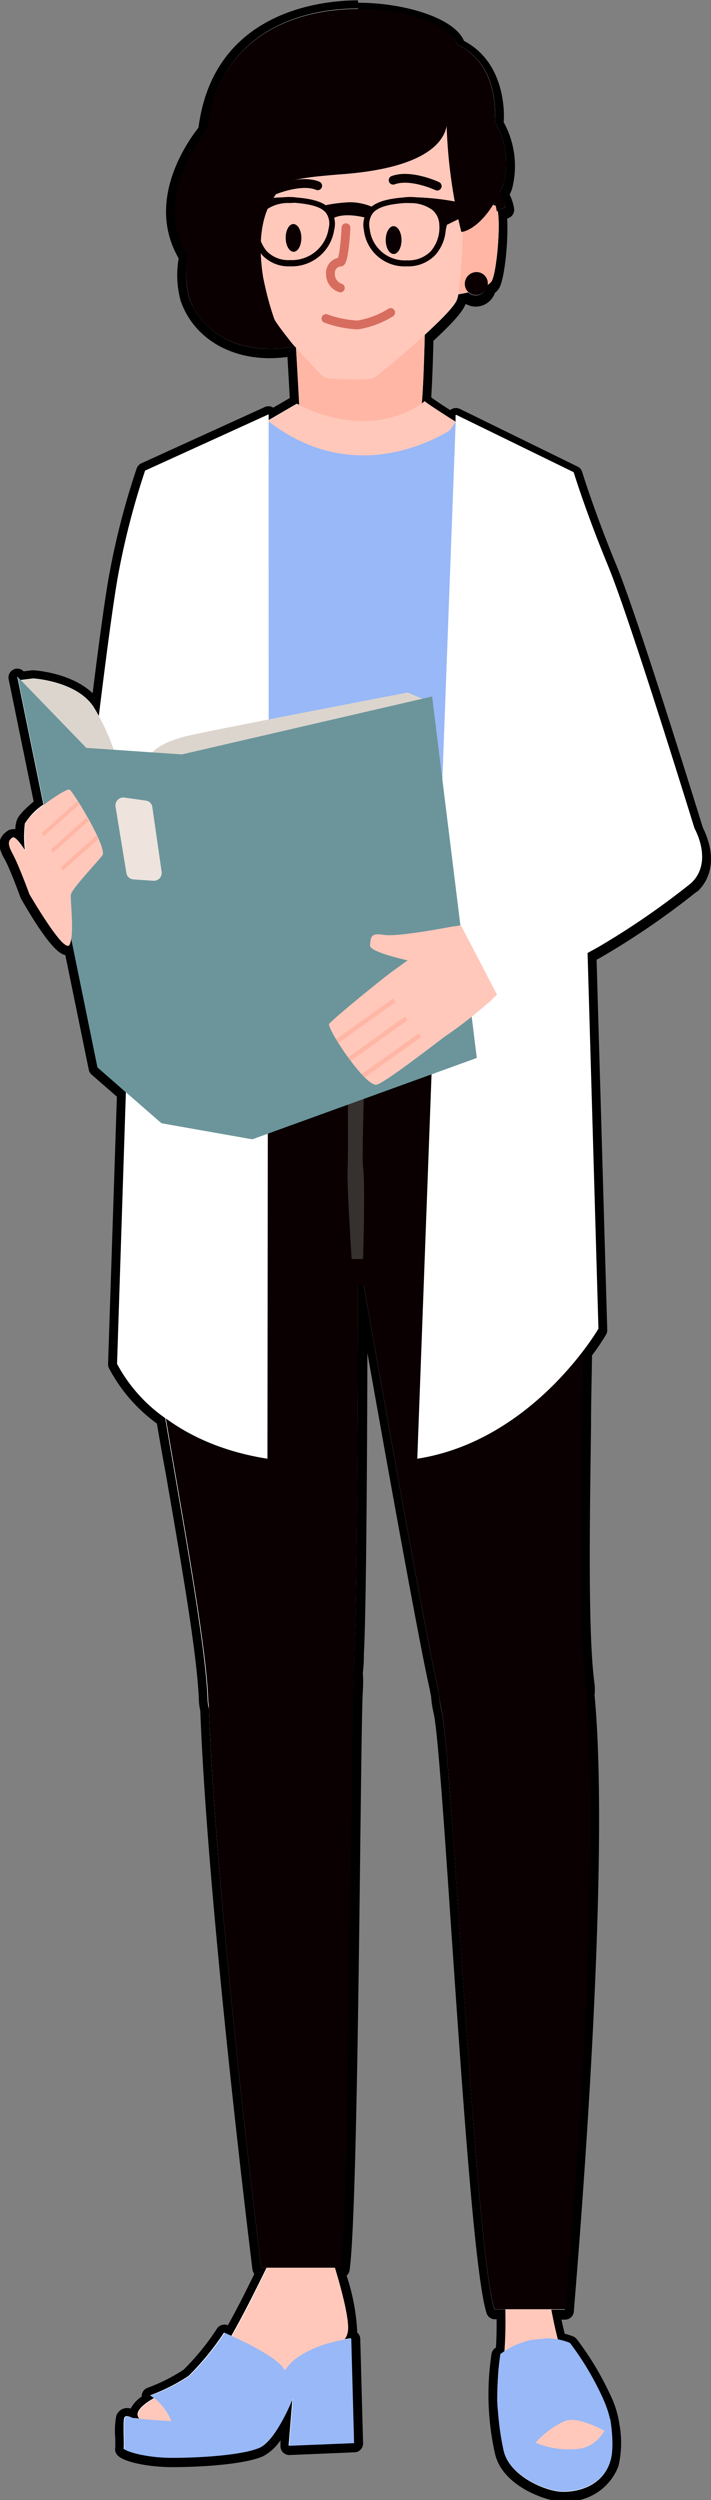
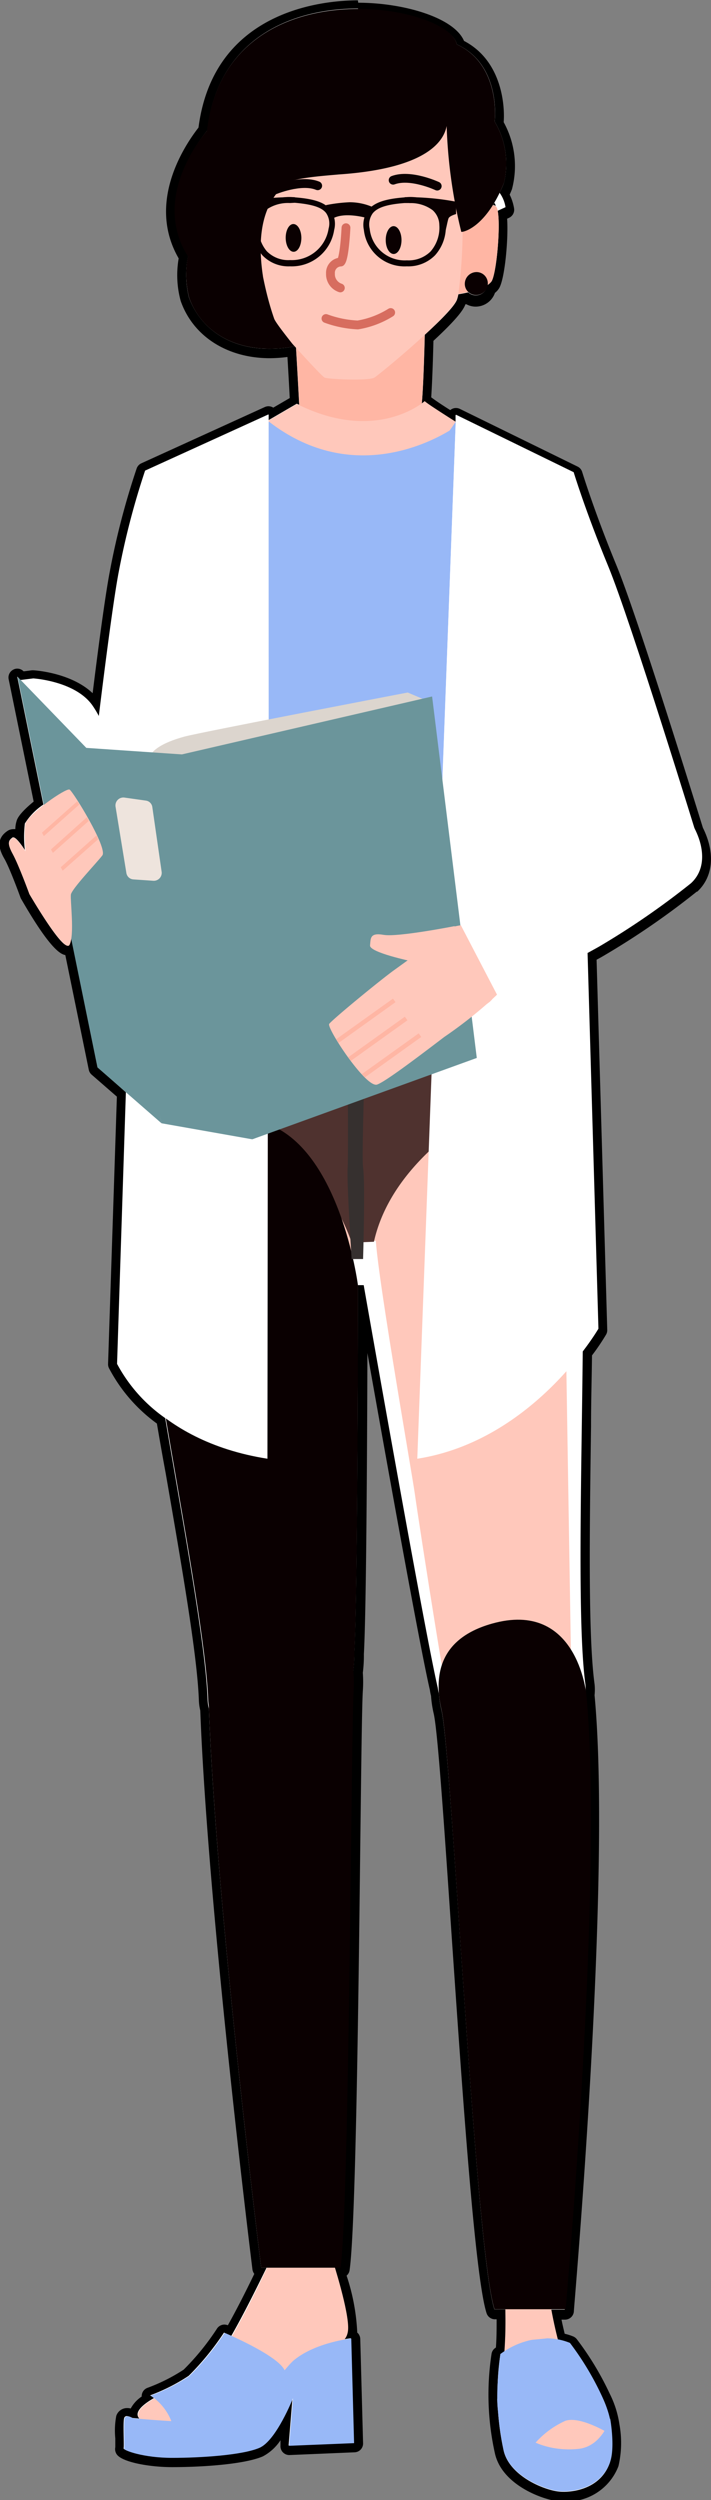
<svg xmlns="http://www.w3.org/2000/svg" id="圖層_6" data-name="圖層 6" viewBox="0 0 80.66 283.58">
  <rect x="0" y="0" width="80.66" height="283.58" fill="#808080" stroke="none" />
  <defs>
    <style>.cls-1{fill:#fff;}.cls-2{fill:#ffc8bb;}.cls-3{fill:#98b8f7;}.cls-4{fill:#ffb6a4;}.cls-5{fill:#5c3219;}.cls-6{fill:#0a0001;}.cls-7{fill:#4e3c2f;}.cls-8,.cls-9{fill:none;stroke-linecap:round;stroke-linejoin:round;}.cls-8{stroke:#0a0001;}.cls-9{stroke:#d76d5f;}.cls-10{fill:#4f322f;}.cls-11{fill:#36302f;}.cls-12{fill:#4a4141;}.cls-13{fill:#f3f3f3;}.cls-14{fill:#dcd5ce;}.cls-15{fill:#6b959b;}.cls-16{fill:#eee4dd;}</style>
  </defs>
  <path class="cls-1" d="M641.62,565.05a5.48,5.48,0,0,1-1.13-.11c-2.12-.45-5.51-2.12-6.17-4.9a32,32,0,0,1-.66-4.52,32.58,32.58,0,0,1,.26-6.62.5.5,0,0,1,.2-.33l.29-.2c.09-1.3.12-2.63.09-4h-.76a.5.5,0,0,1-.47-.34c-1.32-4-2.74-24.88-4-43.25-.83-12.2-1.55-22.75-2-24.73a12.64,12.64,0,0,1-.3-2,5.91,5.91,0,0,1-.14-.66c-1.35-5.79-6.68-35.91-8.06-43.76,0,7.43-.07,33.88-.41,39.81h0a14.27,14.27,0,0,1-.13,2.1,12.9,12.9,0,0,1,0,2.07c-.1,1.67-.18,8.69-.29,17.57-.22,18.29-.53,43.33-1.2,48.06a.5.5,0,0,1-.45.43c.6,2,1.4,5.07,1.3,6.5a2.61,2.61,0,0,1-.08.5.5.5,0,0,1,.28.12.53.53,0,0,1,.17.36l.32,11.86a.51.51,0,0,1-.48.52l-7.39.3a.48.48,0,0,1-.36-.15.5.5,0,0,1-.14-.39l.22-2.64c-.75,1.38-1.78,2.89-2.88,3.37-2,.87-6.7,1.18-10.11,1.18-2.85,0-5.44-.65-5.85-1.23a.59.59,0,0,1-.07-.5c0-.06,0-.61,0-1a9.14,9.14,0,0,1,.09-2.38.79.79,0,0,1,.78-.55,1.61,1.61,0,0,1,.71.2.13.13,0,0,1,0-.06c.08-.56.57-1.13,1.48-1.74a.53.53,0,0,1-.07-.3.51.51,0,0,1,.33-.42,20.46,20.46,0,0,0,4.24-2.14,30.14,30.14,0,0,0,3.9-4.79.52.52,0,0,1,.42-.22.65.65,0,0,1,.19,0l.43.19c1.26-2.25,2.49-4.72,3.39-6.62a.49.49,0,0,1-.33-.41c-.05-.4-5.09-40.85-5.93-63.45a5,5,0,0,1-.15-1.12c-.19-5.05-1.92-15.11-3.77-25.75-.33-1.95-.67-3.91-1-5.85a17.92,17.92,0,0,1-5.45-6.23.54.54,0,0,1,0-.22l1-30.57-3.05-2.66a.5.5,0,0,1-.16-.28l-2.75-13.41a.48.48,0,0,1-.18,0c-1,0-3.16-3.33-4.76-6.12,0-.11-1.23-3.35-1.9-4.56s-.65-2,.22-2.52a.83.83,0,0,1,.35-.1,1,1,0,0,1,.73.37,5.49,5.49,0,0,1,.1-1.58,6.12,6.12,0,0,1,2-2.2l-2.91-14.22a.51.51,0,0,1,.26-.54.46.46,0,0,1,.23-.06.48.48,0,0,1,.36.16l.2.21,1.2-.16c.3,0,5.1.33,7.18,3.27.93-7.54,1.63-12.55,2.08-14.9a88.22,88.22,0,0,1,3-11.61.53.53,0,0,1,.26-.29l14-6.38a.49.49,0,0,1,.21,0,.45.45,0,0,1,.27.08.48.48,0,0,1,.19.23l2.49-1.45c-.08-1.61-.22-4.15-.3-5.51a15.74,15.74,0,0,1-2.51.21c-4.69,0-8.29-2.3-9.64-6.15a11,11,0,0,1-.18-4.77c-3.69-6.16.63-12.54,2.21-14.54,1.61-13.11,13.87-14.13,17.6-14.13,5.68,0,10.87,1.89,11.65,4.19,4.44,2.19,4.55,7.64,4.39,9a9.88,9.88,0,0,1,1,7.29c-.12.3-.24.57-.37.84a4.78,4.78,0,0,1,.58,1.61.51.51,0,0,1-.28.53l-.55.26c.22,2-.19,7-.82,7.95a2,2,0,0,1-.46.47,1.83,1.83,0,0,1-1.74,1.35,1.77,1.77,0,0,1-1-.3l-.59.12a1.51,1.51,0,0,1-.09.31c-.15.46-.71,1.38-3.64,4.09,0,1.38-.13,4.82-.27,6.86a.48.48,0,0,1,.16.13,30.09,30.09,0,0,0,2.67,1.78.46.46,0,0,1,.23-.36.48.48,0,0,1,.26-.07.42.42,0,0,1,.22.05L643,335.07a.53.53,0,0,1,.26.31s1.36,4.47,3.89,10.59c2.18,5.27,8.08,24.18,9.84,29.86,1.32,2.59,1.13,5.11-.53,6.66a91.87,91.87,0,0,1-10.55,7.27l-1,.57,1.22,42.32a.5.5,0,0,1-.07.27,25.41,25.41,0,0,1-1.66,2.43c0,2.68-.07,5.45-.11,8.22-.16,11.74-.34,23.88.4,29.32h0a4.76,4.76,0,0,1,0,1.22c2,20.78-2.3,69.34-2.34,69.83a.51.51,0,0,1-.5.45h-1c.18.89.36,1.73.56,2.51a6.66,6.66,0,0,1,1.17.37.49.49,0,0,1,.18.14,33.21,33.21,0,0,1,3.68,6.09,12.38,12.38,0,0,1,1,7.86A5.78,5.78,0,0,1,641.62,565.05Z" transform="translate(-577.66 -281.96)" />
  <path d="M618.26,283c5.76,0,10.83,2,11.23,4,5,2.27,4.33,8.59,4.28,8.74a9.3,9.3,0,0,1,1.05,7c-.15.39-.32.75-.48,1.09a3.78,3.78,0,0,1,.67,1.63l-.89.41c.35,1.73-.14,7.11-.69,8a1.78,1.78,0,0,1-.49.44,1.31,1.31,0,0,1-1.29,1.15,1.28,1.28,0,0,1-.87-.34c-.63.15-1.12.22-1.12.22a4.26,4.26,0,0,1-.15.59c-.25.74-1.86,2.36-3.66,4-.05,2.06-.17,6.07-.34,7.8l.33-.26c.17.2,1.6,1.13,3.5,2.34l0,0,0-.78,13.35,6.53s1.34,4.42,3.91,10.64c2.2,5.33,8.17,24.48,9.82,29.81,1.08,2.13,1.3,4.58-.4,6.15a88.63,88.63,0,0,1-10.45,7.2l-1.3.72,1.23,42.63a27.87,27.87,0,0,1-1.73,2.51c-.14,14.25-.62,31,.3,37.77a5,5,0,0,1,0,1.12c2,21.07-2.34,69.82-2.34,69.82H640.2c.18,1,.44,2.23.75,3.44a6.11,6.11,0,0,1,1.37.39,32.86,32.86,0,0,1,3.61,6,10.3,10.3,0,0,1,1,3.19,11.17,11.17,0,0,1-.07,4.3c-.89,2.66-3.52,3.35-5.26,3.35a4.91,4.91,0,0,1-1-.1c-2-.41-5.18-2-5.79-4.52a30.17,30.17,0,0,1-.38-11c.16-.12.32-.21.48-.31a47.25,47.25,0,0,0,.08-4.77h-1.24c-2.18-6.73-4.83-63-6-67.93a11.89,11.89,0,0,1-.29-1.9,5.45,5.45,0,0,1-.14-.68c-1.57-6.76-8.4-45.66-8.4-45.66l-.36,0-.3,0v0s0,34.77-.41,41.71a14.64,14.64,0,0,1-.13,2.13,12.17,12.17,0,0,1,0,2c-.29,5.09-.48,58.56-1.49,65.59h-.62c.5,1.64,1.58,5.41,1.47,7a1.85,1.85,0,0,1-.45,1.15c.5-.09.82-.13.82-.13l.32,11.87-7.37.3.44-5.4s-1.88,4.79-3.8,5.63-6.64,1.14-9.91,1.14-5.53-.84-5.45-1.07-.09-3,.07-3.43a.3.3,0,0,1,.31-.21,1.46,1.46,0,0,1,.61.21l.8.07c-.63-.66.27-1.53,1.65-2.32a4.65,4.65,0,0,0-.43-.31,21.12,21.12,0,0,0,4.38-2.22,30.75,30.75,0,0,0,4-4.9l.83.37c1.51-2.64,3-5.69,4-7.73h-.61s-5.08-40.57-5.93-63.4v0a5.29,5.29,0,0,1-.15-1.09c-.22-6.08-2.68-19.39-4.81-31.88a17.62,17.62,0,0,1-5.46-6.15l1-30.81L588.72,403l-3-14.75a2.37,2.37,0,0,1-.22.85.19.19,0,0,1-.18.12c-.95,0-4.33-5.87-4.33-5.87s-1.2-3.29-1.89-4.55-.44-1.54,0-1.86a.11.11,0,0,1,.08,0c.28,0,.82.7,1.3,1.43a12.64,12.64,0,0,1,0-3,7.08,7.08,0,0,1,2.1-2.15l-2.88-14.09h0l-.09-.43.38.39,1.44-.18s4.88.29,6.79,3.17a11.61,11.61,0,0,1,.65,1.09c.82-6.69,1.7-13.4,2.25-16.29a87.8,87.8,0,0,1,3-11.54l14-6.38v.66l3.21-1.87c.09.05.18.08.27.12-.08-1.65-.28-5.14-.36-6.48l-.62-.69c.26.33.43.56.42.56a16.35,16.35,0,0,1-2.78.26c-4.9,0-8-2.59-9.16-5.82A10.62,10.62,0,0,1,599,311c-3.6-5.8.24-11.85,2.17-14.24,1.23-10.57,9.74-13.83,17.12-13.83m15.61,22.39a.88.88,0,0,0-.16-.35l-.15.25a.57.57,0,0,1,.31.1M618.26,282v0c-3.82,0-16.35,1.05-18.08,14.43-1.69,2.17-5.87,8.57-2.25,14.84a11.09,11.09,0,0,0,.23,4.83c1.4,4,5.27,6.49,10.11,6.49a16,16,0,0,0,2-.14c.08,1.34.19,3.27.26,4.66l-1.87,1.09h0a1,1,0,0,0-.54-.16,1,1,0,0,0-.42.09l-14,6.38a1,1,0,0,0-.53.57,86.48,86.48,0,0,0-3.05,11.69c-.43,2.24-1.09,6.88-1.95,13.82-2.43-2.32-6.51-2.59-6.7-2.6h-.19l-.94.12,0,0a1,1,0,0,0-.72-.31.93.93,0,0,0-.46.12,1,1,0,0,0-.52,1.08l.09.43v0l2.75,13.45c-1.69,1.39-1.89,2-1.95,2.25a3.12,3.12,0,0,0-.13.88.86.86,0,0,0-.23,0,1.16,1.16,0,0,0-.63.18c-1.37.9-1,2.11-.38,3.18s1.82,4.38,1.83,4.41a.8.8,0,0,0,.08.16c3.17,5.51,4.4,6.25,5,6.35l2.66,13a1,1,0,0,0,.32.56l2.87,2.5-1,30.33a1,1,0,0,0,.09.44,18.18,18.18,0,0,0,5.45,6.31c.32,1.88.65,3.77,1,5.65,1.84,10.63,3.58,20.67,3.76,25.71a5.76,5.76,0,0,0,.16,1.19c.85,22.63,5.87,63,5.92,63.41a1.08,1.08,0,0,0,.21.49c-.83,1.72-1.89,3.84-3,5.83h0a1.09,1.09,0,0,0-.39-.08,1,1,0,0,0-.83.44,28.31,28.31,0,0,1-3.79,4.67,20.19,20.19,0,0,1-4.12,2.07,1,1,0,0,0-.64.84.61.61,0,0,0,0,.14,3.79,3.79,0,0,0-1.25,1.36,1.58,1.58,0,0,0-.38-.05,1.29,1.29,0,0,0-1.26.89,9,9,0,0,0-.11,2.55c0,.36,0,.84,0,1a1.05,1.05,0,0,0,.17.82c.63.89,3.74,1.44,6.26,1.44,3.46,0,8.23-.32,10.31-1.22a5.45,5.45,0,0,0,2-1.83l0,.6a1,1,0,0,0,1,1.08h0l7.37-.31a1,1,0,0,0,1-1l-.32-11.87a1,1,0,0,0-.35-.72l0,0a1,1,0,0,0,0-.17,23.83,23.83,0,0,0-1.2-6.28,1,1,0,0,0,.34-.62c.68-4.76,1-29.83,1.21-48.13.11-8.87.19-15.88.29-17.55a14.34,14.34,0,0,0,0-2.08,15.19,15.19,0,0,0,.12-2.12c.28-5,.37-23.53.4-34.15,2.06,11.62,5.92,33.2,7.09,38.23a5.05,5.05,0,0,0,.13.66,12.51,12.51,0,0,0,.3,2c.46,1.95,1.21,13,2,24.66,1.26,18.4,2.68,39.25,4,43.36a1,1,0,0,0,1,.69H634c0,1.08,0,2.15-.08,3.2l-.11.08a1,1,0,0,0-.39.67,30.66,30.66,0,0,0,.4,11.32c.77,3.24,4.62,4.86,6.55,5.27a6.6,6.6,0,0,0,1.24.12,6.25,6.25,0,0,0,6.21-4,11.66,11.66,0,0,0,.11-4.75,11.38,11.38,0,0,0-1.1-3.47,33.66,33.66,0,0,0-3.74-6.19,1.06,1.06,0,0,0-.37-.29,6.47,6.47,0,0,0-1-.32c-.12-.51-.24-1-.36-1.6h.4a1,1,0,0,0,1-.91c0-.49,4.32-49,2.35-69.92a5.92,5.92,0,0,0,0-1.26c-.74-5.41-.56-17.52-.4-29.22,0-2.72.08-5.43.11-8.06a25.22,25.22,0,0,0,1.59-2.35,1,1,0,0,0,.14-.53l-1.21-42c.26-.14.52-.28.77-.43a88.36,88.36,0,0,0,10.59-7.29l.06,0c1.82-1.69,2.06-4.4.64-7.25-2.27-7.32-7.71-24.7-9.83-29.82-2.51-6.09-3.85-10.5-3.87-10.55a1,1,0,0,0-.52-.6l-13.35-6.54a1,1,0,0,0-.44-.1.94.94,0,0,0-.51.14.71.71,0,0,0-.14.1c-1.58-1-2-1.34-2.16-1.45.13-2,.22-5,.25-6.41,2.85-2.64,3.44-3.61,3.63-4.15,0,0,0,0,0,0l.11,0a2.18,2.18,0,0,0,1.07.27,2.32,2.32,0,0,0,2.17-1.56,2,2,0,0,0,.45-.49c.66-1,1.09-5.6.93-7.92l.23-.11a1,1,0,0,0,.56-1.06,5.56,5.56,0,0,0-.5-1.56c.09-.21.18-.41.26-.62a10.31,10.31,0,0,0-.94-7.6c.14-1.73-.12-6.93-4.5-9.22-1.15-2.69-6.95-4.33-12-4.33Z" transform="translate(-577.66 -281.96)" />
  <path class="cls-2" d="M609,536.92s-6.55,14.71-9.19,15.27-8.39,3.16-5.86,4.43,8.78,1,11.63-.13,4.48-6.1,6.9-7.28,4.53-1,4.67-3-1.72-7.77-1.72-7.77S612.64,533.05,609,536.92Z" transform="translate(-577.66 -281.96)" />
  <path class="cls-3" d="M594.75,553.69a6.18,6.18,0,0,1,2.58,3.6s4.58.49,6.91-.42,4.65-3.79,5.69-5.4-6.79-4.9-6.79-4.9a30.75,30.75,0,0,1-4,4.9A21.12,21.12,0,0,1,594.75,553.69Z" transform="translate(-577.66 -281.96)" />
  <path class="cls-3" d="M592.73,556.25s-.76-.47-.92,0,0,3.21-.07,3.43,2.18,1.07,5.45,1.07,8-.31,9.91-1.14,3.8-5.63,3.8-5.63l-.44,5.4,7.37-.3-.32-11.87s-4,.42-6.48,2.44c-1.29,1.05-4.45,6-6.37,6.78S592.73,556.25,592.73,556.25Z" transform="translate(-577.66 -281.96)" />
  <path class="cls-4" d="M611.22,320.87s.43,7.18.42,7.87,6.89,9.17,13.73-.22c.31-.42.5-9.87.5-9.87Z" transform="translate(-577.66 -281.96)" />
  <path class="cls-2" d="M628.35,291.15c-.13,0-20.74-.12-21.06.2s-1.42,14.28-1.38,15.78.17,8.88.86,9.38a9.69,9.69,0,0,1,1.57,1.67s5.7,6.42,6.15,6.61,5,.39,5.64,0,8.77-7.13,9.38-8.89c.27-.78,1.84-8.54.9-10.94S628.35,291.15,628.35,291.15Z" transform="translate(-577.66 -281.96)" />
  <path class="cls-4" d="M630.12,306.19s3.09-1.37,3.79-.83.16,7.48-.48,8.48-3.77,1.47-3.77,1.47A57.57,57.57,0,0,0,630.12,306.19Z" transform="translate(-577.66 -281.96)" />
-   <path class="cls-4" d="M606.53,306.48s-3-1.37-3.75-.83-.47,7.48.13,8.47,3.71,2.11,3.71,2.11A69,69,0,0,1,606.53,306.48Z" transform="translate(-577.66 -281.96)" />
  <path class="cls-5" d="M603.11,315.21a1.35,1.35,0,0,1,1.33-1.31,1.28,1.28,0,0,1,1.29,1.31,1.35,1.35,0,0,1-1.34,1.3A1.27,1.27,0,0,1,603.11,315.21Z" transform="translate(-577.66 -281.96)" />
  <path class="cls-6" d="M606.17,307.72c-.35,0-.71.09-1.06.15a34.83,34.83,0,0,0-5.56,1.66l-.17,0a10.78,10.78,0,0,0-.27,6.17c1.32,3.8,5.44,6.72,11.94,5.56.05,0-2.1-2.6-2.29-3.16C607.11,313.37,607.06,309.13,606.17,307.72Z" transform="translate(-577.66 -281.96)" />
  <path class="cls-7" d="M628.32,296.26v0S628.3,296.26,628.32,296.26Z" transform="translate(-577.66 -281.96)" />
  <path class="cls-6" d="M633.77,295.74c.05-.15.68-6.47-4.28-8.74-.9-4.68-26.16-9-28.35,9.79-2,2.43-5.91,8.63-2,14.5,3.24,4.89,8.35,2,8.35,2-1.07-7.11,1.49-9.36,2.45-10.41.68-.75,4.8-1,6.12-1.13,10.49-.7,12-4.07,12.27-5.5v0h0a57.64,57.64,0,0,0,1.66,12c0,.09,2.7-.25,4.84-5.53A9.3,9.3,0,0,0,633.77,295.74Z" transform="translate(-577.66 -281.96)" />
  <path class="cls-6" d="M633,314.13a1.28,1.28,0,0,0-1.28-1.31,1.34,1.34,0,0,0-1.33,1.31,1.27,1.27,0,0,0,1.28,1.3A1.34,1.34,0,0,0,633,314.13Z" transform="translate(-577.66 -281.96)" />
  <path class="cls-6" d="M611.85,308.93c0,.87-.38,1.58-.87,1.59s-.9-.69-.91-1.56.38-1.59.87-1.59S611.84,308.06,611.85,308.93Z" transform="translate(-577.66 -281.96)" />
  <path class="cls-8" d="M608.7,303.56s3.09-1.32,5-.53" transform="translate(-577.66 -281.96)" />
  <path class="cls-6" d="M621.42,309.2c0,.87.41,1.57.9,1.57s.89-.71.89-1.58-.41-1.58-.9-1.58S621.41,308.33,621.42,309.2Z" transform="translate(-577.66 -281.96)" />
  <path class="cls-8" d="M627.26,303.07s-3-1.41-5-.67" transform="translate(-577.66 -281.96)" />
  <path class="cls-9" d="M616.91,307.79s-.16,3.47-.59,3.89a1.22,1.22,0,0,0-1.17,1.3,1.64,1.64,0,0,0,1.12,1.64" transform="translate(-577.66 -281.96)" />
  <path class="cls-9" d="M614.64,318.09a12.06,12.06,0,0,0,3.61.73,10.18,10.18,0,0,0,3.73-1.41" transform="translate(-577.66 -281.96)" />
  <path class="cls-2" d="M639.8,541.48s1.11,8.27,3.13,10.65,4.26,5.88,3.62,7.66-4.84,2.65-7.68,1.15-4.24-2.52-4.33-4.09a51.2,51.2,0,0,1,.18-6.31,51.14,51.14,0,0,0,.17-8.86C635,538.87,638.74,538.63,639.8,541.48Z" transform="translate(-577.66 -281.96)" />
  <path class="cls-2" d="M616.93,477.67c.19.24-1.94,60.49-2.23,61.38s-4.13,2.18-4.67,0c-.23-.88-7.53-44.92-6.28-59.75C604,476.67,610.06,468.76,616.93,477.67Z" transform="translate(-577.66 -281.96)" />
  <path class="cls-2" d="M594.9,415s8.65,61.75,9,64.18,9,8.16,12.9,1c.56-1,.21-29.27.14-31.75s1.18-23.74.62-25.54C615.74,417,597.05,405.74,594.9,415Z" transform="translate(-577.66 -281.96)" />
  <path class="cls-2" d="M629.56,480.25c-.15.28,5.19,63.37,5.62,64.19s4.42,1.3,4.61-.92c.07-.91,6.66-50,3-64.32C642.13,476.63,634.86,470.09,629.56,480.25Z" transform="translate(-577.66 -281.96)" />
  <path class="cls-2" d="M641.54,414.12s1,62.52,1.05,65-7.52,9.85-12.52,3.6c-.71-.89-5-28.74-5.33-31.19s-4.85-28-4.45-29.88S637.9,405.43,641.54,414.12Z" transform="translate(-577.66 -281.96)" />
  <path class="cls-2" d="M604.56,379s-7.91,20.12-8.76,24.59c-3.83,20.1,2.8,20.92,22.71,19.23,15.94-1.35,27.16,3.63,21.62-20.55-1.08-4.72-7.24-24.53-7.24-24.53S615.85,367.8,604.56,379Z" transform="translate(-577.66 -281.96)" />
  <path class="cls-2" d="M594.91,337.36s-5.79,38.66-6,40.32,4.51,5.83,8.74,2.88c1.19-.82,5.78-25.85,5.9-28.71S600.76,333.45,594.91,337.36Z" transform="translate(-577.66 -281.96)" />
  <path class="cls-2" d="M611.34,327.78l-16.16,9.42s9,39.43,9.35,41.78,16.38,10.33,28.32-1.26l8.4-40.59s-14.82-9-15.41-9.67C625.84,327.46,620.4,332.33,611.34,327.78Z" transform="translate(-577.66 -281.96)" />
  <path class="cls-10" d="M598,396.62s40.17.06,40.64.25,1.82,7,1.82,7-17.55,6.27-20.38,18.94l-2.53.1s-4.81-15.85-22.18-16.44A23.92,23.92,0,0,1,598,396.62Z" transform="translate(-577.66 -281.96)" />
  <path class="cls-10" d="M600,334.32l-1.25.75s3.33,13.51,3.58,14-3,6.1-3.12,6.57c-.52,2.86,2,8.11,2.13,8.53s12.11-.15,12.9-.57a5,5,0,0,0,.48-.69c0-.7-2.2-5.17-4.83-8.35a44.8,44.8,0,0,0-6.21-5.82C603.33,348.16,600,334.32,600,334.32Z" transform="translate(-577.66 -281.96)" />
-   <path class="cls-10" d="M633.51,348.33c.27-.5,4-13.46,4-13.46l-1.17-.71s-3.55,13-3.9,13.62c-.19.31-6.35,4-11.13,7.84-3.91,3.17-6.63,6.65-6.65,7.3,0,.05-.5.68-.48.69.78.42,21.27,1,21.44.57s1.61-7.31,1.62-7.8S633.24,348.83,633.51,348.33Z" transform="translate(-577.66 -281.96)" />
+   <path class="cls-10" d="M633.51,348.33l-1.17-.71s-3.55,13-3.9,13.62c-.19.31-6.35,4-11.13,7.84-3.91,3.17-6.63,6.65-6.65,7.3,0,.05-.5.68-.48.69.78.42,21.27,1,21.44.57s1.61-7.31,1.62-7.8S633.24,348.83,633.51,348.33Z" transform="translate(-577.66 -281.96)" />
  <path class="cls-6" d="M610.57,466c3.15.29,7.6.65,7.21,7.59-.29,5.09-.48,58.56-1.49,65.59h-9s-5.08-40.57-5.93-63.4C601.39,475.81,600.57,465.1,610.57,466Z" transform="translate(-577.66 -281.96)" />
  <path class="cls-6" d="M607.33,409.23c8.86,2.39,10.94,18.52,10.94,18.52s0,34.77-.41,41.71c0,0,.34,9.61-7,10.6-9.7,1.3-9.58-5.36-9.58-5.36-.41-11.26-8.51-47.35-7.94-57S601.49,407.65,607.33,409.23Z" transform="translate(-577.66 -281.96)" />
  <path class="cls-6" d="M633.45,466.13c-3.05.87-7.26,3.07-5.69,9.83,1.15,5,3.8,61.2,6,67.93h8.07s4.35-48.76,2.34-69.82C644.15,474.07,643.14,463.38,633.45,466.13Z" transform="translate(-577.66 -281.96)" />
-   <path class="cls-6" d="M626.92,409.63c-8.3,4-8,18.09-8,18.09s6.83,38.9,8.4,45.66c0,0,.84,7,8.28,6.61,9.76-.5,8.51-7,8.51-7-1.52-11.15.76-49.35-.91-58.89C641.4,403.7,632.41,407,626.92,409.63Z" transform="translate(-577.66 -281.96)" />
-   <path class="cls-6" d="M600.38,385l35.37-.22s6.17,14.12,7.45,29.06c1,12.05-24.63,13.92-24.63,13.92s-25.07-1.36-25.21-10.4A74.09,74.09,0,0,1,600.38,385Z" transform="translate(-577.66 -281.96)" />
  <path class="cls-11" d="M617,387.76s.22,25.11.1,26.66.45,10.35.45,10.35h1.3s.26-8.59,0-10.4.73-26.61.73-26.61Z" transform="translate(-577.66 -281.96)" />
  <path class="cls-12" d="M620.06,390.8a1.16,1.16,0,0,0-1.28-1.06,1.22,1.22,0,0,0-1.32,1.06,1.18,1.18,0,0,0,1.28,1.07A1.23,1.23,0,0,0,620.06,390.8Z" transform="translate(-577.66 -281.96)" />
  <polygon class="cls-11" points="20.06 117.9 21.59 118.86 29.03 108.73 27.51 107.77 20.06 117.9" />
  <polygon class="cls-11" points="53.81 107.77 52.24 108.73 59.28 118.86 60.84 117.9 53.81 107.77" />
  <path class="cls-3" d="M635.38,332.37l-.42.1a.49.49,0,0,0-.51-.6.54.54,0,0,0-.45.83l-.12,0a.5.5,0,0,0-.49-.65.52.52,0,0,0-.52.37.47.47,0,0,0-.35-.14h0a.52.52,0,0,0-.49.31.56.56,0,0,0-.87.42v0a.61.61,0,0,0,.06.25h-.06a.5.5,0,0,0-.5-.62.53.53,0,0,0-.47.81l-.14,0a.5.5,0,0,0-.5-.63.53.53,0,0,0-.47.79l-.09,0a.51.51,0,0,0-.51-.62.53.53,0,0,0-.48.77l-.08,0a.5.5,0,0,0-.51-.62.53.53,0,0,0-.49.76h-.07a.49.49,0,0,0-.5-.6.5.5,0,0,0-.52.36.46.46,0,0,0-.48-.36.51.51,0,0,0-.54.51.48.48,0,0,0-.5-.42.54.54,0,0,0-.44.85l-.18,0a.53.53,0,1,0-1-.24.49.49,0,0,0-.5-.43.54.54,0,0,0-.46.82h-.1a.61.61,0,0,0,0-.13v0c0-.68-1.09-.68-1.1,0v0a.86.86,0,0,0,0,.17h-.11a.51.51,0,0,0-.49-.68.53.53,0,0,0-.52.7h-.06a.5.5,0,0,0-.49-.67.53.53,0,0,0-.52.68h-.08a.5.5,0,0,0-.5-.64h0a.52.52,0,0,0-.53.63h-.08a.5.5,0,0,0-.49-.67h-.07a.52.52,0,0,0-.52.39.49.49,0,0,0-.51-.49.51.51,0,0,0-.51.37.48.48,0,0,0-.49-.37.52.52,0,0,0-.52.64H614a.53.53,0,1,0-1-.34.48.48,0,0,0-.51-.46.52.52,0,0,0-.53.6h0a.51.51,0,0,0-.49-.67.53.53,0,0,0-.55.53h0a.51.51,0,0,0-.46-.76.53.53,0,0,0-.47.27.46.46,0,0,0-.49-.43.52.52,0,0,0-.53.6h-.06a.51.51,0,0,0-.44-.79h0a.5.5,0,0,0-.41.18.49.49,0,0,0-.13-.23l0,0a.56.56,0,0,0-.94.45l-.07,0a.53.53,0,1,0-.89-.55.48.48,0,0,0-.51-.56.5.5,0,0,0-.45.24h0c0-.59-.79-.67-1-.25a.47.47,0,0,0-.5-.45h0a.5.5,0,0,0-.46.26c-1.33-.13-4.14,24.9-4.14,24.9,1.94,5.59,4.74,19.84,4.74,19.84l-5.43,13.85c13.29,7.4,34.7,4.17,40,.41l-4.6-14.93S635.1,365.62,637,362C641.52,353.26,636.37,332,635.38,332.37Z" transform="translate(-577.66 -281.96)" />
  <path class="cls-13" d="M634.45,358l4.74,15.45L650,370.56s-6.83-33.16-8.63-34.95c-.53-.54-7.48-4.24-8.06-3.29C629.81,338.08,634.45,358,634.45,358Z" transform="translate(-577.66 -281.96)" />
  <path class="cls-13" d="M604,357.65l-3.23,16-11.47-1.81s4-32.88,5.71-34.86c.5-.59,7.81-5.89,8.45-5C607.32,337.32,604,357.65,604,357.65Z" transform="translate(-577.66 -281.96)" />
  <path class="cls-3" d="M629.4,329.71s-.26.45-.74,1.09c-2.61,1.58-11.46,5.95-20.47-1h0l-.63.27-.62.27s2.95,12.42,11.66,12.4c9.55,0,12-12.35,12-12.35Z" transform="translate(-577.66 -281.96)" />
  <path class="cls-1" d="M642.74,335.52s1.34,4.42,3.91,10.64,10.25,31.22,10.25,31.22-2,6.79-10.21,5.09c0,0-9.44-25.53-10.69-28.93S632,335.78,642.74,335.52Z" transform="translate(-577.66 -281.96)" />
  <path class="cls-1" d="M594.17,335.37a87.8,87.8,0,0,0-3,11.54c-1.29,6.73-4.3,34-4.3,34s3.75,5.39,11.45,1.78c0,0,5.24-25.95,5.8-29.61S604.81,333.06,594.17,335.37Z" transform="translate(-577.66 -281.96)" />
  <path class="cls-1" d="M594.17,335.37,591,436.67s3.85,8.69,17,10.75L608.13,329Z" transform="translate(-577.66 -281.96)" />
  <path class="cls-1" d="M642.74,335.52l2.81,97.15S638.2,445.36,625,447.42L629.39,329Z" transform="translate(-577.66 -281.96)" />
  <path class="cls-1" d="M608.13,329s-7.28,6.54-8.24,19.85,8.26,44.09,8.26,44.09Z" transform="translate(-577.66 -281.96)" />
  <path class="cls-1" d="M629.39,329s7,6.67,7.38,20S627,393.11,627,393.11Z" transform="translate(-577.66 -281.96)" />
  <path class="cls-6" d="M623.81,312.17a4.64,4.64,0,0,1-4.87-4.13,2.83,2.83,0,0,1,.49-2.26c.67-.83,1.89-1.26,4.09-1.43a5.16,5.16,0,0,1,3.71.92,2.88,2.88,0,0,1,1,2.14h0a4.81,4.81,0,0,1-1.22,3.51A4.25,4.25,0,0,1,623.81,312.17Zm.3-7.18-.56,0c-2,.15-3.08.51-3.61,1.17a2.18,2.18,0,0,0-.34,1.75,4,4,0,0,0,4.22,3.58,3.55,3.55,0,0,0,2.68-1,4.11,4.11,0,0,0,1-3h0a2.31,2.31,0,0,0-.76-1.69A4.13,4.13,0,0,0,624.11,305Z" transform="translate(-577.66 -281.96)" />
  <path class="cls-6" d="M623.54,304.33a29,29,0,0,1,5.86.51l0,1.4s-.66.18-.83.44-.39,2.22-.9,2.79.88-2.19-.08-3.23S623.54,304.33,623.54,304.33Z" transform="translate(-577.66 -281.96)" />
  <path class="cls-6" d="M610.55,312.17a4.09,4.09,0,0,1-3.12-1.25,4.68,4.68,0,0,1-1.08-3.51,3.08,3.08,0,0,1,1.07-2.14,5.29,5.29,0,0,1,3.75-.92c2.19.17,3.39.6,4,1.43a2.75,2.75,0,0,1,.4,2.26A4.87,4.87,0,0,1,610.55,312.17Zm0-7.18a4.29,4.29,0,0,0-2.71.78,2.45,2.45,0,0,0-.83,1.69h0a4,4,0,0,0,.92,3,3.41,3.41,0,0,0,2.64,1,4.22,4.22,0,0,0,4.37-3.58,2.11,2.11,0,0,0-.28-1.75c-.5-.66-1.6-1-3.56-1.17Z" transform="translate(-577.66 -281.96)" />
  <path class="cls-6" d="M611.14,304.33a29.2,29.2,0,0,0-5.88.51l0,1.4s.65.18.81.44.29,2.22.78,2.79-.79-2.19.21-3.23S611.14,304.33,611.14,304.33Z" transform="translate(-577.66 -281.96)" />
  <path class="cls-6" d="M614.63,305.23a16.87,16.87,0,0,1,2.7-.33,6.52,6.52,0,0,1,2.83.65l-.92,1.13s-2.58-.75-3.9.11Z" transform="translate(-577.66 -281.96)" />
-   <path class="cls-6" d="M628.38,305.68a46.48,46.48,0,0,1,5.34-2.12c1-.13,1.29,1.89,1.29,1.89l-1,.48s-.1-1.18-.5-1l-5.27,2.59Z" transform="translate(-577.66 -281.96)" />
  <path class="cls-3" d="M634.06,554a37,37,0,0,0,.74,5.93c.61,2.56,3.84,4.11,5.79,4.52,1.45.31,5.19,0,6.29-3.25.58-1.71,0-4.92,0-4.92s-.87,3.15-3.59,3.45S635.73,559.29,634.06,554Z" transform="translate(-577.66 -281.96)" />
  <path class="cls-3" d="M638,547.36l1.67-.16a53.75,53.75,0,0,1,1.23,6c-.09.76-1.28.13-1.5-.39S638,547.36,638,547.36Z" transform="translate(-577.66 -281.96)" />
  <path class="cls-3" d="M645.93,553.71a32.86,32.86,0,0,0-3.61-6,7,7,0,0,0-2.66-.52l1,6L638,547.36a8.9,8.9,0,0,0-3.57,1.61s-.71,5.25-.14,7.09,4.1,3,4.1,3a10.07,10.07,0,0,1,3.4-2.51c1.7-.59,5,1.45,5,1.45S647.53,557.18,645.93,553.71Z" transform="translate(-577.66 -281.96)" />
-   <path class="cls-14" d="M590.87,367.93a25.61,25.61,0,0,0-2.61-5.82c-1.91-2.88-6.79-3.17-6.79-3.17l-1.73.22L582,363l5.82,6Z" transform="translate(-577.66 -281.96)" />
  <polygon class="cls-15" points="18.32 127.41 11.06 121.08 2 76.77 10.71 85.78 18.32 127.41" />
  <path class="cls-14" d="M594.71,369s-1.54-2,3.87-3.49c2-.53,25.33-5,25.33-5l2.06.87S598,369.29,594.71,369Z" transform="translate(-577.66 -281.96)" />
  <polygon class="cls-15" points="19.17 85.91 49.02 79 54.09 120 28.62 129.23 19.17 85.91" />
  <polygon class="cls-15" points="9.8 84.83 18.32 127.41 28.62 129.23 20.91 85.59 9.8 84.83" />
  <path class="cls-16" d="M590.77,373.47,592,381a.86.86,0,0,0,.8.71l2.2.15a.9.9,0,0,0,1-1l-1.06-7.36a.85.85,0,0,0-.73-.73l-2.41-.34A.9.9,0,0,0,590.77,373.47Z" transform="translate(-577.66 -281.96)" />
  <path class="cls-2" d="M581,383.39s-.79-6.88-.45-8,4.6-4.08,5-3.87,4.35,6.64,3.72,7.47-3.49,3.81-3.57,4.45.43,4.61-.15,5.69S581,383.39,581,383.39Z" transform="translate(-577.66 -281.96)" />
  <path class="cls-2" d="M581,383.39s-1.2-3.29-1.89-4.55-.44-1.54,0-1.86,2.34,3,2.34,3Z" transform="translate(-577.66 -281.96)" />
  <polygon class="cls-4" points="4.76 94.45 8.76 90.89 8.99 91.26 4.97 94.84 4.76 94.45" />
  <polygon class="cls-4" points="5.78 96.35 9.85 92.7 10.07 93.11 6 96.74 5.78 96.35" />
  <polygon class="cls-4" points="10.94 94.76 11.13 95.2 7.11 98.76 6.89 98.37 10.94 94.76" />
  <path class="cls-2" d="M629.27,387s-6.49,1.28-8.08,1-1.47.4-1.55,1.2,4.78,1.81,4.78,1.81Z" transform="translate(-577.66 -281.96)" />
  <path class="cls-2" d="M627.72,388.14,622.37,392c-1.5,1.08-6.76,5.39-7.36,6.09-.36.41,4.17,7.32,5.43,6.89.91-.31,4.47-3,7.62-5.4a50.42,50.42,0,0,0,4.82-3.73l.32-.24a2.55,2.55,0,0,0,.32-.33c.31-.29.58-.54.75-.74a5.43,5.43,0,0,0,1.25-4.22c-.26-1-1.13-2.79-2.55-3.28a7.84,7.84,0,0,0-3.93.06Z" transform="translate(-577.66 -281.96)" />
  <path class="cls-4" d="M618.88,404l6.42-4.6Z" transform="translate(-577.66 -281.96)" />
  <polygon class="cls-4" points="47.5 117.21 47.79 117.62 41.4 122.2 41.05 121.83 47.5 117.21" />
  <path class="cls-4" d="M617.31,402.09l6.42-4.6Z" transform="translate(-577.66 -281.96)" />
  <polygon class="cls-4" points="45.93 115.32 46.22 115.73 39.8 120.33 39.51 119.92 45.93 115.32" />
  <path class="cls-4" d="M616,400l6.42-4.6Z" transform="translate(-577.66 -281.96)" />
  <polygon class="cls-4" points="44.58 113.27 44.87 113.67 38.41 118.3 38.15 117.87 44.58 113.27" />
  <path class="cls-1" d="M656.07,382.12a88.63,88.63,0,0,1-10.45,7.2c-5.19,2.93-11.41,5.78-11.41,5.78l-4.34-8.33s11-13.11,20.82-15C654.33,371,659.79,378.66,656.07,382.12Z" transform="translate(-577.66 -281.96)" />
</svg>